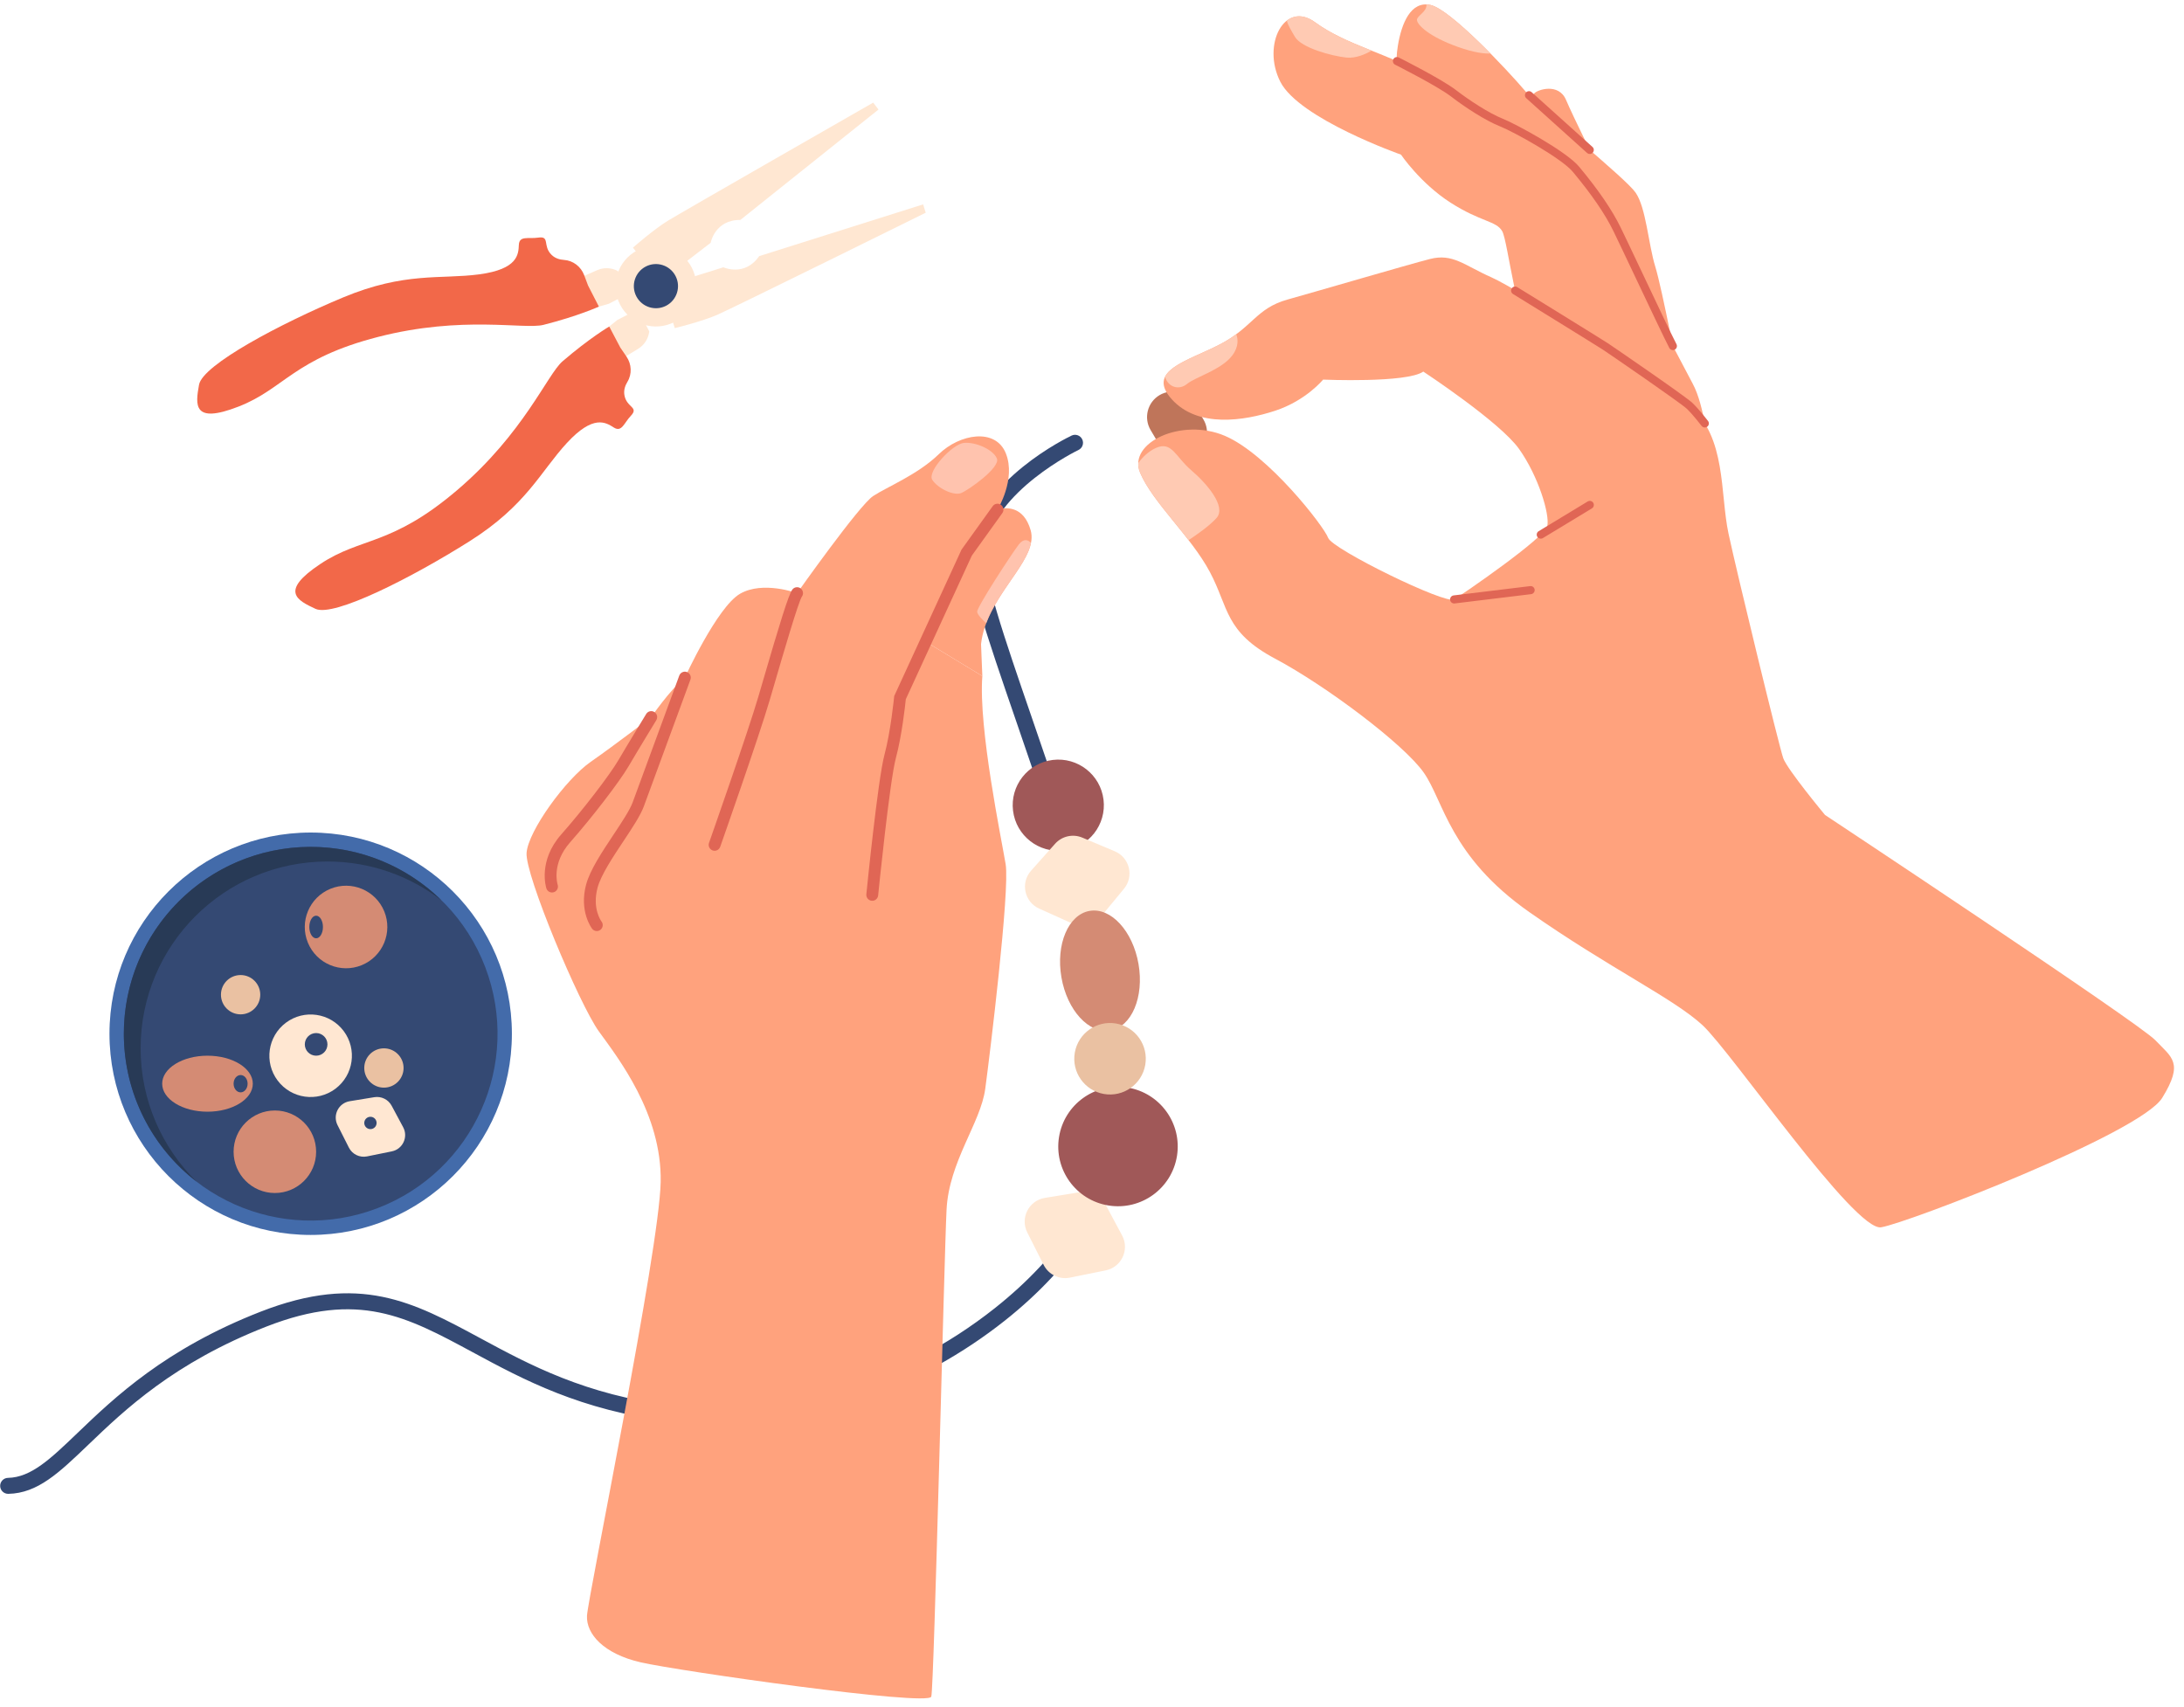
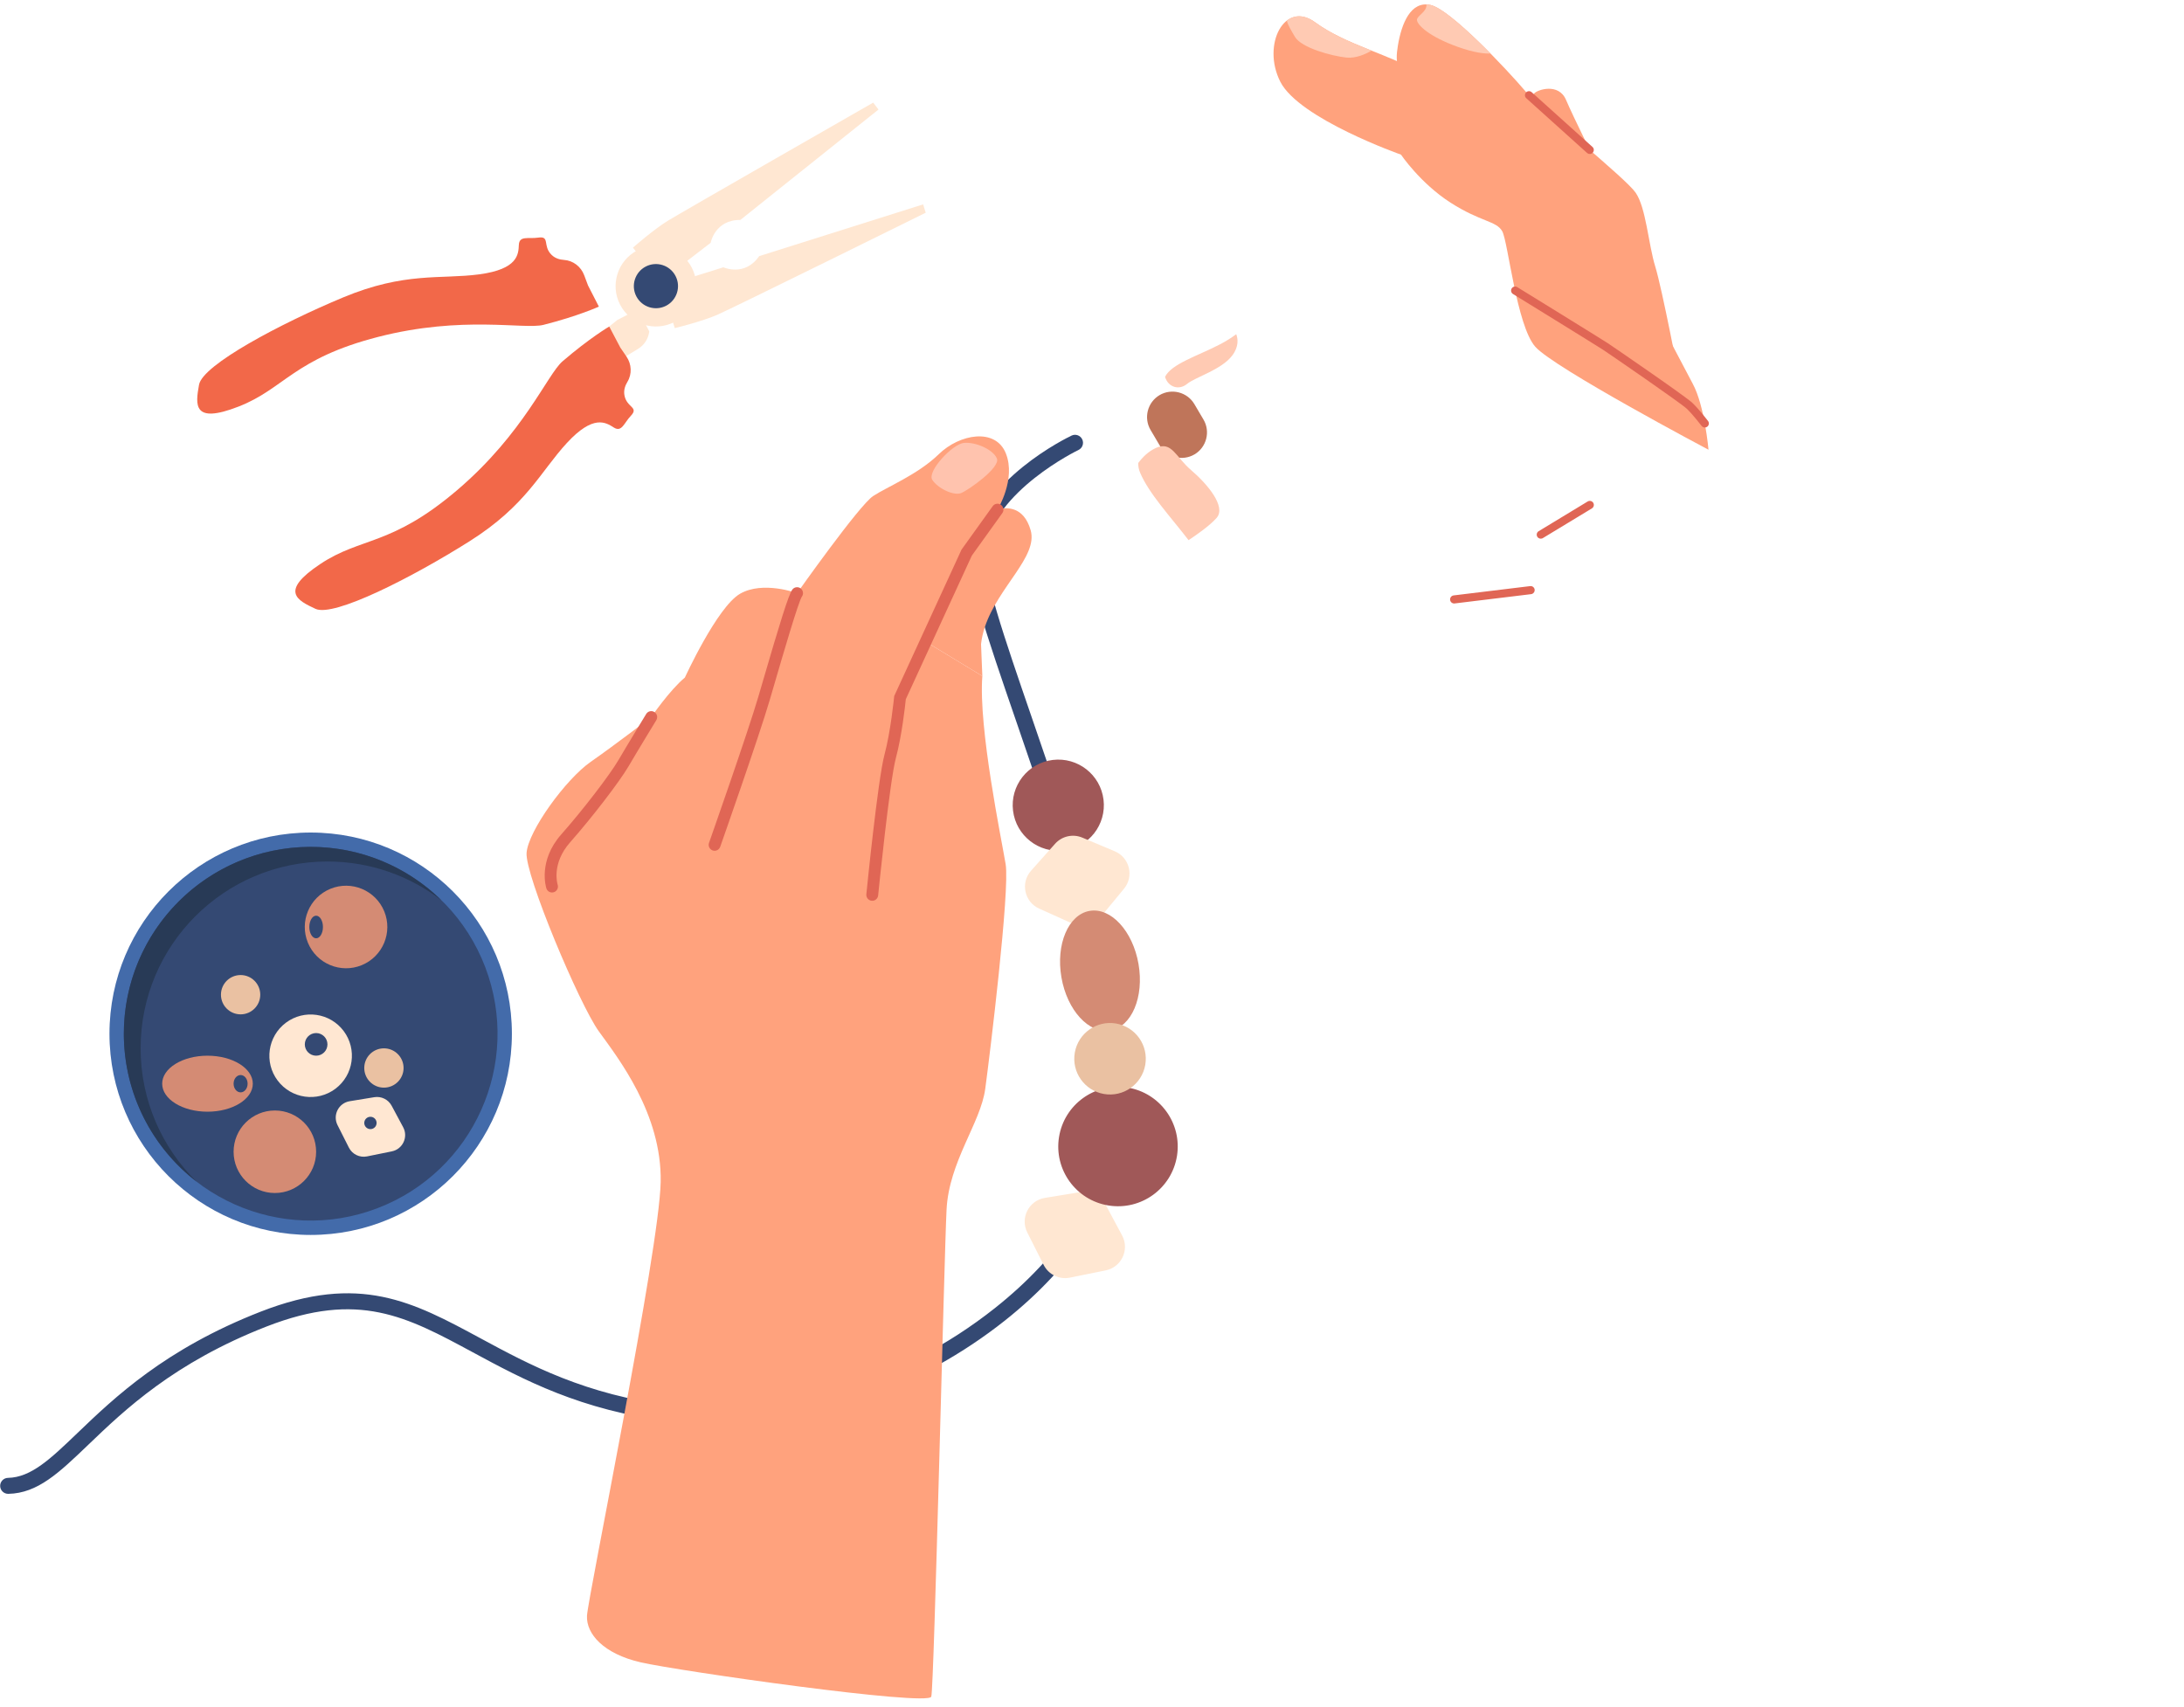
<svg xmlns="http://www.w3.org/2000/svg" height="620.0" preserveAspectRatio="xMidYMid meet" version="1.0" viewBox="118.4 90.7 793.4 620.0" width="793.4" zoomAndPan="magnify">
  <g>
    <g>
      <g>
        <path d="M121.356,633.382c-1.576,0-2.868-1.261-2.899-2.844c-0.031-1.601,1.242-2.925,2.843-2.956 c8.42-0.165,15.467-6.922,25.22-16.275c13.455-12.903,31.883-30.573,66.596-44.114c35.944-14.02,55.301-3.566,79.807,9.667 c17.845,9.637,38.07,20.56,69.85,24.533c39.085,4.884,82.835-8.376,117.036-35.472c23.996-19.012,39.043-41.951,41.284-62.935 c4.309-40.348-17.564-103.882-33.534-150.272c-10.746-31.214-18.51-53.767-17.046-63.311 c3.735-24.34,35.813-39.821,37.177-40.468c1.448-0.687,3.177-0.07,3.864,1.377c0.687,1.447,0.07,3.177-1.377,3.864 c-0.383,0.182-30.667,14.844-33.93,36.107c-1.247,8.13,7.115,32.419,16.797,60.543c16.148,46.906,38.264,111.145,33.817,152.776 c-2.405,22.523-18.242,46.894-43.45,66.867c-30.534,24.191-68.495,37.719-104.406,37.72c-5.717,0.001-11.376-0.342-16.951-1.039 c-32.86-4.107-53.594-15.305-71.887-25.184c-24.092-13.011-41.499-22.411-74.942-9.367 c-33.637,13.121-51.584,30.33-64.689,42.896c-10.703,10.263-18.436,17.679-29.122,17.888 C121.394,633.382,121.375,633.382,121.356,633.382z" fill="#344973" />
      </g>
    </g>
    <g>
      <g>
        <g>
          <g>
            <g>
              <g>
                <g>
                  <path d="M461.889,308.17c0,0,5.225-11.365,12.955-24.066c2.167-3.561,4.523-6.344,6.792-8.508 c2.318-0.525,8.677-1.077,11.184,7.747c2.717,9.563-11.734,20.451-16.621,35.067c-0.675,2.018-1.167,4.108-1.407,6.275 c-0.043,0.388,0.503,11.19,0.471,11.61l-20.566-12.478L461.889,308.17z" fill="#ffa27d" />
                </g>
              </g>
            </g>
          </g>
        </g>
      </g>
      <g>
        <g>
          <g>
            <g>
              <g>
                <g>
-                   <path d="M473.381,312.962c-0.156-1.636,12.584-21.167,15.138-24.473 c1.706-2.207,3.319-1.796,4.415-0.551c-1.627,8.163-11.841,17.452-16.266,29.16 C475.435,315.989,473.487,314.076,473.381,312.962z" fill="#ffc3ae" />
-                 </g>
+                   </g>
              </g>
            </g>
          </g>
        </g>
      </g>
    </g>
    <g>
      <g>
        <g>
          <g>
            <g>
              <g>
                <g>
                  <path d="M351.127,694.591c-13.504-3.118-19.776-10.325-19.489-16.88 c0.287-6.555,26.334-132.902,26.773-157.659c0.439-24.757-15.448-44.955-22.478-54.701 c-7.03-9.746-26.871-56.833-26.237-64.848c0.634-8.015,14.252-26.738,23.276-33.031 c9.024-6.293,22.012-16.273,22.012-16.273s6.8-9.907,12.208-14.338c0,0,11.713-25.616,20.028-30.445 c8.315-4.829,20.745-0.242,20.745-0.242s22.559-31.931,27.616-35.266c5.057-3.335,16.288-7.834,23.846-15.202 c7.558-7.368,20.634-9.705,24.384-0.285c3.75,9.42-3.037,20.419-3.037,20.419s0.321-0.121,0.862-0.244 c-2.269,2.164-4.625,4.947-6.792,8.508c-7.73,12.701-12.955,24.066-12.955,24.066l-7.193,15.647l20.566,12.478 c-1.46,18.915,6.938,59.124,8.471,68.364c1.566,9.445-5.744,69.226-7.419,81.621c-1.675,12.395-13.16,26.361-14.048,43.843 c-0.888,17.482-4.504,173.276-5.553,176.928C455.664,710.703,364.631,697.709,351.127,694.591z" fill="#ffa27d" />
                </g>
              </g>
            </g>
          </g>
        </g>
      </g>
      <g>
        <g>
          <g>
            <g>
              <path d="M409.72,307.423c0.267-0.374,0.405-0.815,0.399-1.274c-0.008-0.686-0.346-1.334-0.905-1.732 c-0.54-0.384-1.214-0.498-1.851-0.314c-0.464,0.135-0.874,0.426-1.154,0.82c-1.406,1.976-4.569,12.315-10.694,33.309 c-0.577,1.978-1.128,3.866-1.638,5.603c-3.876,13.212-17.768,52.664-17.908,53.061c-0.192,0.543-0.16,1.128,0.089,1.647 c0.249,0.519,0.684,0.91,1.227,1.102c0.427,0.15,0.882,0.163,1.316,0.038c0.667-0.194,1.202-0.7,1.433-1.354 c0.14-0.398,14.073-39.969,17.978-53.28c0.505-1.722,1.051-3.593,1.623-5.552l0.017-0.057 C402.74,328.855,408.489,309.153,409.72,307.423z" fill="#e06655" />
            </g>
          </g>
        </g>
        <g>
          <g>
            <g>
-               <path d="M369.215,337.603c0.091-0.248,0.135-0.506,0.132-0.767c-0.01-0.889-0.578-1.692-1.413-1.998 c-0.434-0.159-0.898-0.176-1.342-0.047c-0.656,0.19-1.188,0.687-1.423,1.328c-0.139,0.38-14.302,38.972-16.931,46.053 c-1.07,2.882-3.93,7.187-6.957,11.744c-4.198,6.319-8.539,12.853-9.956,18.127c-2.6,9.677,1.98,15.791,2.176,16.047 c0.545,0.709,1.451,1.006,2.31,0.757c0.258-0.075,0.498-0.197,0.712-0.361c0.939-0.721,1.119-2.073,0.401-3.014 c-0.14-0.186-3.474-4.727-1.436-12.309c1.234-4.594,5.564-11.111,9.383-16.861c3.17-4.772,6.164-9.279,7.408-12.629 c2.489-6.704,15.439-41.988,16.908-45.989L369.215,337.603z" fill="#e06655" />
-             </g>
+               </g>
          </g>
        </g>
        <g>
          <g>
            <g>
              <path d="M325.535,396.669c7.835-8.851,17.95-22.012,21.222-27.613c3.14-5.374,10-16.628,10.066-16.735 c0.211-0.347,0.32-0.743,0.315-1.147c-0.009-0.748-0.395-1.427-1.033-1.816c-0.515-0.314-1.143-0.398-1.723-0.23 c-0.518,0.15-0.958,0.487-1.239,0.947c-0.069,0.113-6.947,11.395-10.108,16.806c-3.161,5.409-13.04,18.245-20.728,26.93 c-8.536,9.643-5.549,19.222-5.418,19.625c0.362,1.112,1.525,1.728,2.649,1.402l0.067-0.021 c1.125-0.366,1.746-1.581,1.385-2.708C320.893,411.804,318.659,404.437,325.535,396.669z" fill="#e06655" />
            </g>
          </g>
        </g>
        <g>
          <g>
            <g>
              <path d="M482.03,274.089c-0.541-0.388-1.218-0.504-1.857-0.318c-0.461,0.134-0.869,0.422-1.15,0.813 l-11.262,15.697l-0.051,0.072l-0.037,0.08l-0.049,0.107l-24.314,52.887l-0.065,0.142l-0.015,0.155l-0.02,0.207 c-0.012,0.124-1.239,12.535-3.509,20.984c-2.376,8.845-6.403,48.949-6.573,50.652c-0.058,0.573,0.112,1.134,0.476,1.58 c0.364,0.445,0.881,0.722,1.453,0.779c0.276,0.027,0.55,0.003,0.815-0.074c0.85-0.247,1.456-0.975,1.544-1.856 c0.041-0.414,4.158-41.442,6.447-49.962c2.163-8.05,3.347-18.848,3.6-21.321l23.99-52.183l11.072-15.432 c0.27-0.376,0.409-0.818,0.404-1.28C482.92,275.133,482.584,274.487,482.03,274.089z" fill="#e06655" />
            </g>
          </g>
        </g>
      </g>
      <g>
        <g>
          <g>
            <g>
              <g>
                <g>
                  <path d="M457.078,265.015c1.947,3.071,7.804,5.915,10.521,4.791 c2.717-1.124,14.27-9.267,12.957-12.527c-1.312-3.261-7.777-6.097-11.973-5.684 C464.388,252.008,455.132,261.944,457.078,265.015z" fill="#ffc3ae" />
                </g>
              </g>
            </g>
          </g>
        </g>
      </g>
    </g>
    <g>
      <g>
        <circle cx="502.849" cy="383.21" fill="#a05858" r="16.558" transform="rotate(-6.99 502.833 383.198)" />
      </g>
    </g>
    <g>
      <g>
        <path d="M497.97,525.876l12.924-2.115c3.683-0.602,7.342,1.203,9.104,4.492l6.042,11.275 c2.763,5.156-0.227,11.517-5.96,12.679l-13.011,2.637c-3.855,0.781-7.755-1.111-9.528-4.622l-5.955-11.798 C488.928,533.159,492.149,526.828,497.97,525.876z" fill="#ffe7d2" />
      </g>
    </g>
    <g>
      <g>
        <path d="M492.969,407.004l8.716-9.774c2.484-2.785,6.463-3.684,9.903-2.236l11.79,4.964 c5.391,2.27,7.068,9.096,3.343,13.605l-8.455,10.235c-2.505,3.032-6.728,4.015-10.314,2.401l-12.051-5.425 C490.523,418.354,489.043,411.406,492.969,407.004z" fill="#ffe7d2" />
      </g>
    </g>
    <g>
      <g>
        <circle cx="524.548" cy="507.25" fill="#a05858" r="21.699" transform="rotate(-80.846 524.521 507.231)" />
      </g>
    </g>
    <g>
      <g>
        <path d="M532.001,440.912c2.08,11.999-2.504,22.813-10.238,24.153c-7.734,1.34-15.689-7.3-17.768-19.3 c-2.08-11.999,2.504-22.813,10.238-24.154C521.966,420.272,529.921,428.912,532.001,440.912z" fill="#d48b74" />
      </g>
    </g>
    <g>
      <g>
        <circle cx="521.648" cy="475.355" fill="#eac1a2" r="12.989" transform="rotate(-80.119 521.631 475.339)" />
      </g>
    </g>
    <g>
      <g>
        <g>
          <path d="M555.601,243.116l-3.312-5.612c-2.583-4.376-8.277-5.843-12.653-3.26 c-4.376,2.583-5.843,8.277-3.26,12.653l3.312,5.611c2.583,4.376,8.277,5.843,12.653,3.26 C556.718,253.185,558.185,247.491,555.601,243.116z" fill="#bf755a" />
        </g>
      </g>
    </g>
    <g>
      <g>
        <g>
          <g>
-             <path d="M781.384,386.755c0,0-13.695-16.488-15.165-20.604c-1.469-4.116-16.768-67.043-19.889-81.61 c-3.121-14.567-0.696-35.114-14.139-46.412c-13.443-11.298-62.001-42.252-71.961-46.665c-9.96-4.412-14.057-8.806-22.353-6.676 c-8.296,2.13-40.271,11.53-51.738,14.728c-11.467,3.198-12.702,10.136-24.583,16.298c-11.881,6.162-26.92,9.484-17.451,19.96 c9.469,10.476,26.191,7.834,37.457,4.164c11.266-3.671,17.491-11.333,17.491-11.333s30.39,1.31,36.402-2.916 c0,0,27.842,18.285,34.819,28.147c6.977,9.862,11.179,23.691,10.221,28.001c-0.957,4.31-30.725,24.724-33.84,26.624 c-3.115,1.9-44.295-18.248-45.765-22.364c-1.469-4.116-21.806-30.329-37.487-37.052c-15.681-6.722-35.438,2.469-30.832,13.357 c4.606,10.888,18.45,23.13,25.35,36.092c6.9,12.962,5.322,21.718,23.689,31.481c18.367,9.763,46.675,30.977,53.986,41.365 c7.31,10.388,9.403,30.41,38.384,50.721c28.981,20.311,52.332,31.303,62.881,41.042c10.549,9.738,55.282,75.039,64.925,73.452 c9.642-1.587,94.161-34.155,102.087-47.002c7.926-12.847,3.551-14.613-2.494-20.967 C895.334,462.233,781.384,386.755,781.384,386.755z" fill="#ffa27d" />
-           </g>
+             </g>
        </g>
      </g>
      <g>
        <g>
          <g>
            <path d="M739.059,254.079c0,0-1.387-15.954-5.719-23.965c-4.332-8.011-29.74-56.885-33.4-64.625 c-3.659-7.74-10.141-18.184-29.073-26.871c-18.932-8.687-25.965-15.179-37.131-21.775 c-11.166-6.595-26.521-9.924-37.593-18.047c-11.071-8.123-19.465,8.144-12.634,21.6c6.831,13.456,43.84,26.484,43.84,26.484 s7.021,10.401,18.006,17.445c10.985,7.044,16.649,6.585,18.77,10.38c2.121,3.794,5.213,34.266,12.018,41.971 C682.948,224.381,739.059,254.079,739.059,254.079z" fill="#ffa27d" />
          </g>
        </g>
      </g>
      <g>
        <g>
          <g>
            <path d="M728.581,228.975c0,0-6.363-33.358-8.853-41.408c-2.49-8.05-3.346-21.442-7.147-26.89 c-3.802-5.449-33.245-28.816-39.959-36.745c-6.714-7.929-27.356-29.83-34.539-31.426c-7.184-1.596-10.545,6.701-11.87,14.818 c-1.038,6.358-0.656,10.391,8.081,17.833c8.737,7.441,31.549,25.261,31.549,25.261s30.262,48.485,36.708,55.784 S728.581,228.975,728.581,228.975z" fill="#ffa27d" />
          </g>
        </g>
      </g>
      <g>
        <g>
          <g>
            <path d="M698.774,150.928c0,0-8.794-17.64-11.47-23.939c-2.675-6.299-10.433-3.704-11.584-2.329 c-1.151,1.376-4.873,5.606-3,9.369C674.593,137.792,684.139,147.108,698.774,150.928z" fill="#ffa27d" />
          </g>
        </g>
      </g>
      <g>
        <g>
          <g>
            <path d="M551.132,261.508c-5.679-4.837-7.025-10.653-12.779-8.094c-2.715,1.207-4.881,3.367-6.439,5.462 c-0.048,1.143,0.148,2.323,0.657,3.527c3.21,7.589,10.907,15.836,17.613,24.525c2.872-1.897,7.738-5.298,10.193-8.091 C563.995,274.725,556.811,266.345,551.132,261.508z" fill="#ffcab3" />
          </g>
        </g>
      </g>
      <g>
        <g>
          <g>
            <path d="M541.63,227.619c1.211,3.919,5.216,4.877,7.996,2.558c2.951-2.462,12.507-5.127,16.425-10.329 c2.461-3.268,2.075-6.088,1.448-7.734c-1.675,1.241-3.6,2.486-5.943,3.701C553.46,220.014,543.905,222.896,541.63,227.619z" fill="#ffcab3" />
          </g>
        </g>
      </g>
      <g>
        <g>
          <g>
            <path d="M607.537,111.615c3.46,0.366,7.061-1.321,9.124-2.518c-7.198-2.88-14.492-5.88-20.518-10.301 c-3.957-2.903-7.566-2.68-10.266-0.595c0.404,1.667,1.61,3.595,2.926,5.85C591.194,108.148,602.282,111.059,607.537,111.615z" fill="#ffcab3" />
          </g>
        </g>
      </g>
      <g>
        <g>
          <g>
            <path d="M633.145,97.949c0.084,1.73,4.227,6.012,14.952,9.82c5.969,2.119,9.659,2.471,11.761,2.366 c-8.14-8.248-17.425-16.663-21.776-17.629c-0.531-0.118-1.039-0.176-1.529-0.189C636.996,94.855,633.073,96.462,633.145,97.949 z" fill="#ffcab3" />
          </g>
        </g>
      </g>
      <g>
        <g>
          <g>
            <path d="M738.261,245.902c-0.597,0.236-1.302,0.058-1.711-0.478c-0.031-0.04-3.103-4.066-5.374-6.23 c-2.2-2.096-27.615-19.577-30.4-21.409c-2.345-1.543-32.431-20.085-32.735-20.272c-0.692-0.426-0.907-1.332-0.481-2.024 c0.427-0.691,1.333-0.907,2.024-0.481c1.242,0.765,30.427,18.752,32.809,20.319c2.012,1.324,28.278,19.322,30.812,21.737 c2.441,2.326,5.554,6.405,5.686,6.578c0.492,0.646,0.367,1.569-0.279,2.061C738.502,245.787,738.384,245.854,738.261,245.902z" fill="#e06655" />
          </g>
        </g>
      </g>
      <g>
        <g>
          <g>
-             <path d="M726.659,217.778c-0.69,0.273-1.49-0.014-1.842-0.687c-1.747-3.337-7.391-15.263-12.371-25.785 c-3.243-6.851-6.305-13.322-7.903-16.6c-3.045-6.251-7.88-13.317-14.78-21.602c-4.048-4.861-21.293-14.447-26.528-16.538 c-5.294-2.115-12.69-6.94-17.671-10.785c-4.965-3.831-20.19-11.495-20.343-11.572c-0.726-0.365-1.019-1.249-0.654-1.975 c0.364-0.727,1.249-1.019,1.975-0.654c0.636,0.32,15.633,7.869,20.819,11.872c4.664,3.599,11.962,8.383,16.965,10.381 c4.787,1.912,23.079,11.842,27.698,17.388c7.054,8.47,12.014,15.73,15.164,22.196c1.605,3.294,4.671,9.772,7.917,16.631 c4.968,10.497,10.599,22.395,12.319,25.68c0.377,0.72,0.098,1.608-0.621,1.985 C726.755,217.737,726.707,217.759,726.659,217.778z" fill="#e06655" />
-           </g>
+             </g>
        </g>
      </g>
      <g>
        <g>
          <g>
            <path d="M696.469,146.538c-0.503,0.199-1.097,0.112-1.526-0.275l-22.078-19.88 c-0.604-0.543-0.652-1.473-0.109-2.077c0.544-0.604,1.474-0.653,2.077-0.109l22.078,19.88c0.604,0.544,0.652,1.473,0.109,2.077 C696.862,146.329,696.673,146.457,696.469,146.538z" fill="#e06655" />
          </g>
        </g>
      </g>
      <g>
        <g>
          <g>
            <path d="M678.666,286.294c-0.655,0.259-1.42,0.016-1.797-0.606c-0.421-0.695-0.199-1.599,0.495-2.02 l17.814-10.795c0.696-0.417,1.599-0.199,2.02,0.496c0.421,0.695,0.199,1.599-0.496,2.02l-17.814,10.795 C678.817,286.227,678.742,286.264,678.666,286.294z" fill="#e06655" />
          </g>
        </g>
      </g>
      <g>
        <g>
          <g>
            <path d="M674.991,306.452c-0.114,0.045-0.236,0.077-0.364,0.092l-27.794,3.378 c-0.807,0.098-1.539-0.476-1.638-1.283c-0.098-0.807,0.476-1.54,1.283-1.638l27.794-3.378c0.807-0.098,1.54,0.476,1.638,1.283 C675.991,305.584,675.598,306.211,674.991,306.452z" fill="#e06655" />
          </g>
        </g>
      </g>
    </g>
    <g>
      <g>
        <g>
          <circle cx="231.264" cy="466.239" fill="#436baa" r="73.094" />
        </g>
      </g>
      <g>
        <g>
          <circle cx="231.264" cy="466.239" fill="#344973" r="67.87" transform="rotate(-20.901 231.233 466.24)" />
        </g>
      </g>
      <g>
        <g>
          <g>
            <path d="M169.487,471.539c0-37.483,30.386-67.87,67.87-67.87c15.585,0,29.94,5.257,41.397,14.088 c-12.24-11.992-29-19.389-47.49-19.389c-37.484,0-67.87,30.386-67.87,67.87c0,21.899,10.374,41.371,26.473,53.781 C177.293,507.701,169.487,490.533,169.487,471.539z" fill="#283a56" />
          </g>
        </g>
      </g>
      <g>
        <g>
          <path d="M233.244,509.11c0,8.28-6.712,14.992-14.992,14.992c-8.28,0-14.992-6.712-14.992-14.992 c0-8.279,6.712-14.992,14.992-14.992C226.532,494.118,233.244,500.831,233.244,509.11z" fill="#d48b74" />
        </g>
      </g>
      <g>
        <g>
          <circle cx="244.122" cy="427.461" fill="#d48b74" r="14.992" transform="rotate(-22.286 244.112 427.476)" />
        </g>
      </g>
      <g>
        <g>
          <path d="M235.72,427.461c0,2.268-1.109,4.107-2.476,4.107c-1.368,0-2.477-1.839-2.477-4.107 c0-2.269,1.109-4.108,2.477-4.108C234.611,423.353,235.72,425.192,235.72,427.461z" fill="#344973" />
        </g>
      </g>
      <g>
        <g>
          <path d="M265.01,478.68c0,3.943-3.197,7.14-7.14,7.14c-3.943,0-7.14-3.197-7.14-7.14 c0-3.943,3.197-7.14,7.14-7.14C261.814,471.54,265.01,474.737,265.01,478.68z" fill="#eac1a2" />
        </g>
      </g>
      <g>
        <g>
          <path d="M212.947,452.055c0,3.944-3.197,7.141-7.14,7.141s-7.14-3.197-7.14-7.141 c0-3.943,3.197-7.14,7.14-7.14S212.947,448.111,212.947,452.055z" fill="#eac1a2" />
        </g>
      </g>
      <g>
        <g>
          <g>
            <circle cx="231.264" cy="474.216" fill="#ffe7d2" r="14.992" transform="rotate(-36.894 231.285 474.251)" />
          </g>
        </g>
        <g>
          <g>
            <path d="M237.357,470.102c0,2.272-1.842,4.113-4.113,4.113c-2.272,0-4.113-1.841-4.113-4.113 c0-2.272,1.842-4.113,4.113-4.113C235.515,465.989,237.357,467.831,237.357,470.102z" fill="#344973" />
          </g>
        </g>
      </g>
      <g>
        <g>
          <ellipse cx="193.779" cy="484.387" fill="#d48b74" rx="16.462" ry="10.172" />
        </g>
      </g>
      <g>
        <g>
          <path d="M208.353,484.387c0,1.738-1.14,3.147-2.546,3.147c-1.406,0-2.546-1.409-2.546-3.147 c0-1.738,1.14-3.147,2.546-3.147C207.213,481.241,208.353,482.65,208.353,484.387z" fill="#344973" />
        </g>
      </g>
      <g>
        <g>
          <g>
            <path d="M245.434,490.751l8.944-1.463c2.549-0.417,5.081,0.832,6.301,3.109l4.182,7.803 c1.912,3.568-0.157,7.97-4.125,8.775l-9.004,1.825c-2.667,0.541-5.367-0.769-6.593-3.199l-4.121-8.165 C239.177,495.791,241.406,491.41,245.434,490.751z" fill="#ffe7d2" />
          </g>
        </g>
        <g>
          <g>
            <path d="M255.214,498.647c0,1.238-1.004,2.242-2.242,2.242c-1.238,0-2.242-1.004-2.242-2.242 c0-1.238,1.004-2.242,2.242-2.242C254.211,496.405,255.214,497.409,255.214,498.647z" fill="#344973" />
          </g>
        </g>
      </g>
    </g>
    <g>
      <g>
        <g>
          <g>
            <g>
              <g>
                <path d="M453.753,164.948l0.944,3.023c0,0-70.339,34.771-75.895,37.168 c-5.556,2.397-15.269,4.764-15.269,4.764l-0.849-2.721c0,0,6.397-1.83,4.447-14.991l14.059-4.387 c0,0,7.745,3.556,13.001-4.057L453.753,164.948z" fill="#ffe7d2" />
              </g>
            </g>
          </g>
        </g>
        <g>
          <g>
            <g>
              <g>
                <path d="M437.541,130.492l-1.932-2.509c0,0-69.448,39.747-74.603,42.916 c-5.155,3.169-12.674,9.758-12.674,9.758l1.739,2.259c0,0,5.174-4.183,14.824,4.976l11.67-8.985 c0,0,1.541-8.382,10.791-8.309L437.541,130.492z" fill="#ffe7d2" />
              </g>
            </g>
          </g>
        </g>
        <g>
          <g>
            <g>
              <g>
                <path d="M343.682,201.408c-3.732-7.181-0.936-16.028,6.245-19.76 c7.181-3.732,16.028-0.936,19.76,6.245c3.732,7.181,0.936,16.028-6.245,19.76 C356.262,211.386,347.415,208.59,343.682,201.408z" fill="#ffe7d2" />
              </g>
            </g>
          </g>
        </g>
        <g>
          <g>
            <g>
              <g>
                <path d="M352.984,187.53c3.926-2.041,8.781-0.507,10.821,3.42c2.04,3.926,0.506,8.78-3.42,10.821 c-3.926,2.04-8.78,0.506-10.821-3.42C347.524,194.425,349.058,189.571,352.984,187.53z" fill="#344973" />
              </g>
            </g>
          </g>
        </g>
      </g>
      <g>
        <g>
          <g>
            <g>
              <g>
                <path d="M354.244,211.25L354.244,211.25c-0.35,2.573-1.843,4.851-4.063,6.199l-7.032,4.271 l-10.924-6.342l10.418-8.419l7.461-3.878l4.087,7.863C354.24,211.039,354.259,211.145,354.244,211.25z" fill="#ffe7d2" />
              </g>
            </g>
          </g>
        </g>
        <g>
          <g>
            <g>
              <g>
                <path d="M343.733,216.946l2.257,3.301c1.872,2.738,2.059,6.342,0.334,9.176 c-0.817,1.342-1.382,2.967-1.102,4.731c0.747,4.704,5.45,4.344,2.323,7.631c-2.451,2.575-3.259,6.071-6.171,4.22 c-2.912-1.851-7.409-4.813-17.025,5.605c-9.616,10.419-14.686,22.668-35.393,35.732 c-20.707,13.063-49.256,27.647-55.947,24.539c-6.691-3.109-13.145-6.379,1.755-16.295c14.9-9.915,25.812-6.4,49.886-26.98 c24.074-20.58,32.599-41.908,38.092-46.634c9.878-8.499,16.976-12.647,16.976-12.647L343.733,216.946z" fill="#f26849" />
              </g>
            </g>
          </g>
        </g>
      </g>
      <g>
        <g>
          <g>
            <g>
              <g>
-                 <path d="M342.728,189.091L342.728,189.091c-2.307-1.192-5.029-1.279-7.408-0.237l-7.537,3.3 l-1.087,12.584l12.877-3.687l7.462-3.878l-4.087-7.863C342.898,189.216,342.822,189.14,342.728,189.091z" fill="#ffe7d2" />
-               </g>
+                 </g>
            </g>
          </g>
        </g>
        <g>
          <g>
            <g>
              <g>
                <path d="M332.026,194.42l-1.404-3.744c-1.164-3.106-4.007-5.33-7.317-5.547 c-1.568-0.103-3.222-0.574-4.505-1.816c-3.42-3.314-0.423-6.957-4.91-6.286c-3.516,0.526-6.841-0.822-7,2.625 c-0.159,3.447-0.318,8.829-14.371,10.712c-14.053,1.882-26.992-1.008-49.582,8.431c-22.59,9.439-50.933,24.422-52.233,31.684 c-1.301,7.262-2.333,14.424,14.344,7.928c16.678-6.496,20.071-17.446,50.749-25.321c30.677-7.875,53.03-2.595,60.055-4.374 c12.632-3.2,20.106-6.625,20.106-6.625L332.026,194.42z" fill="#f26849" />
              </g>
            </g>
          </g>
        </g>
      </g>
    </g>
  </g>
</svg>